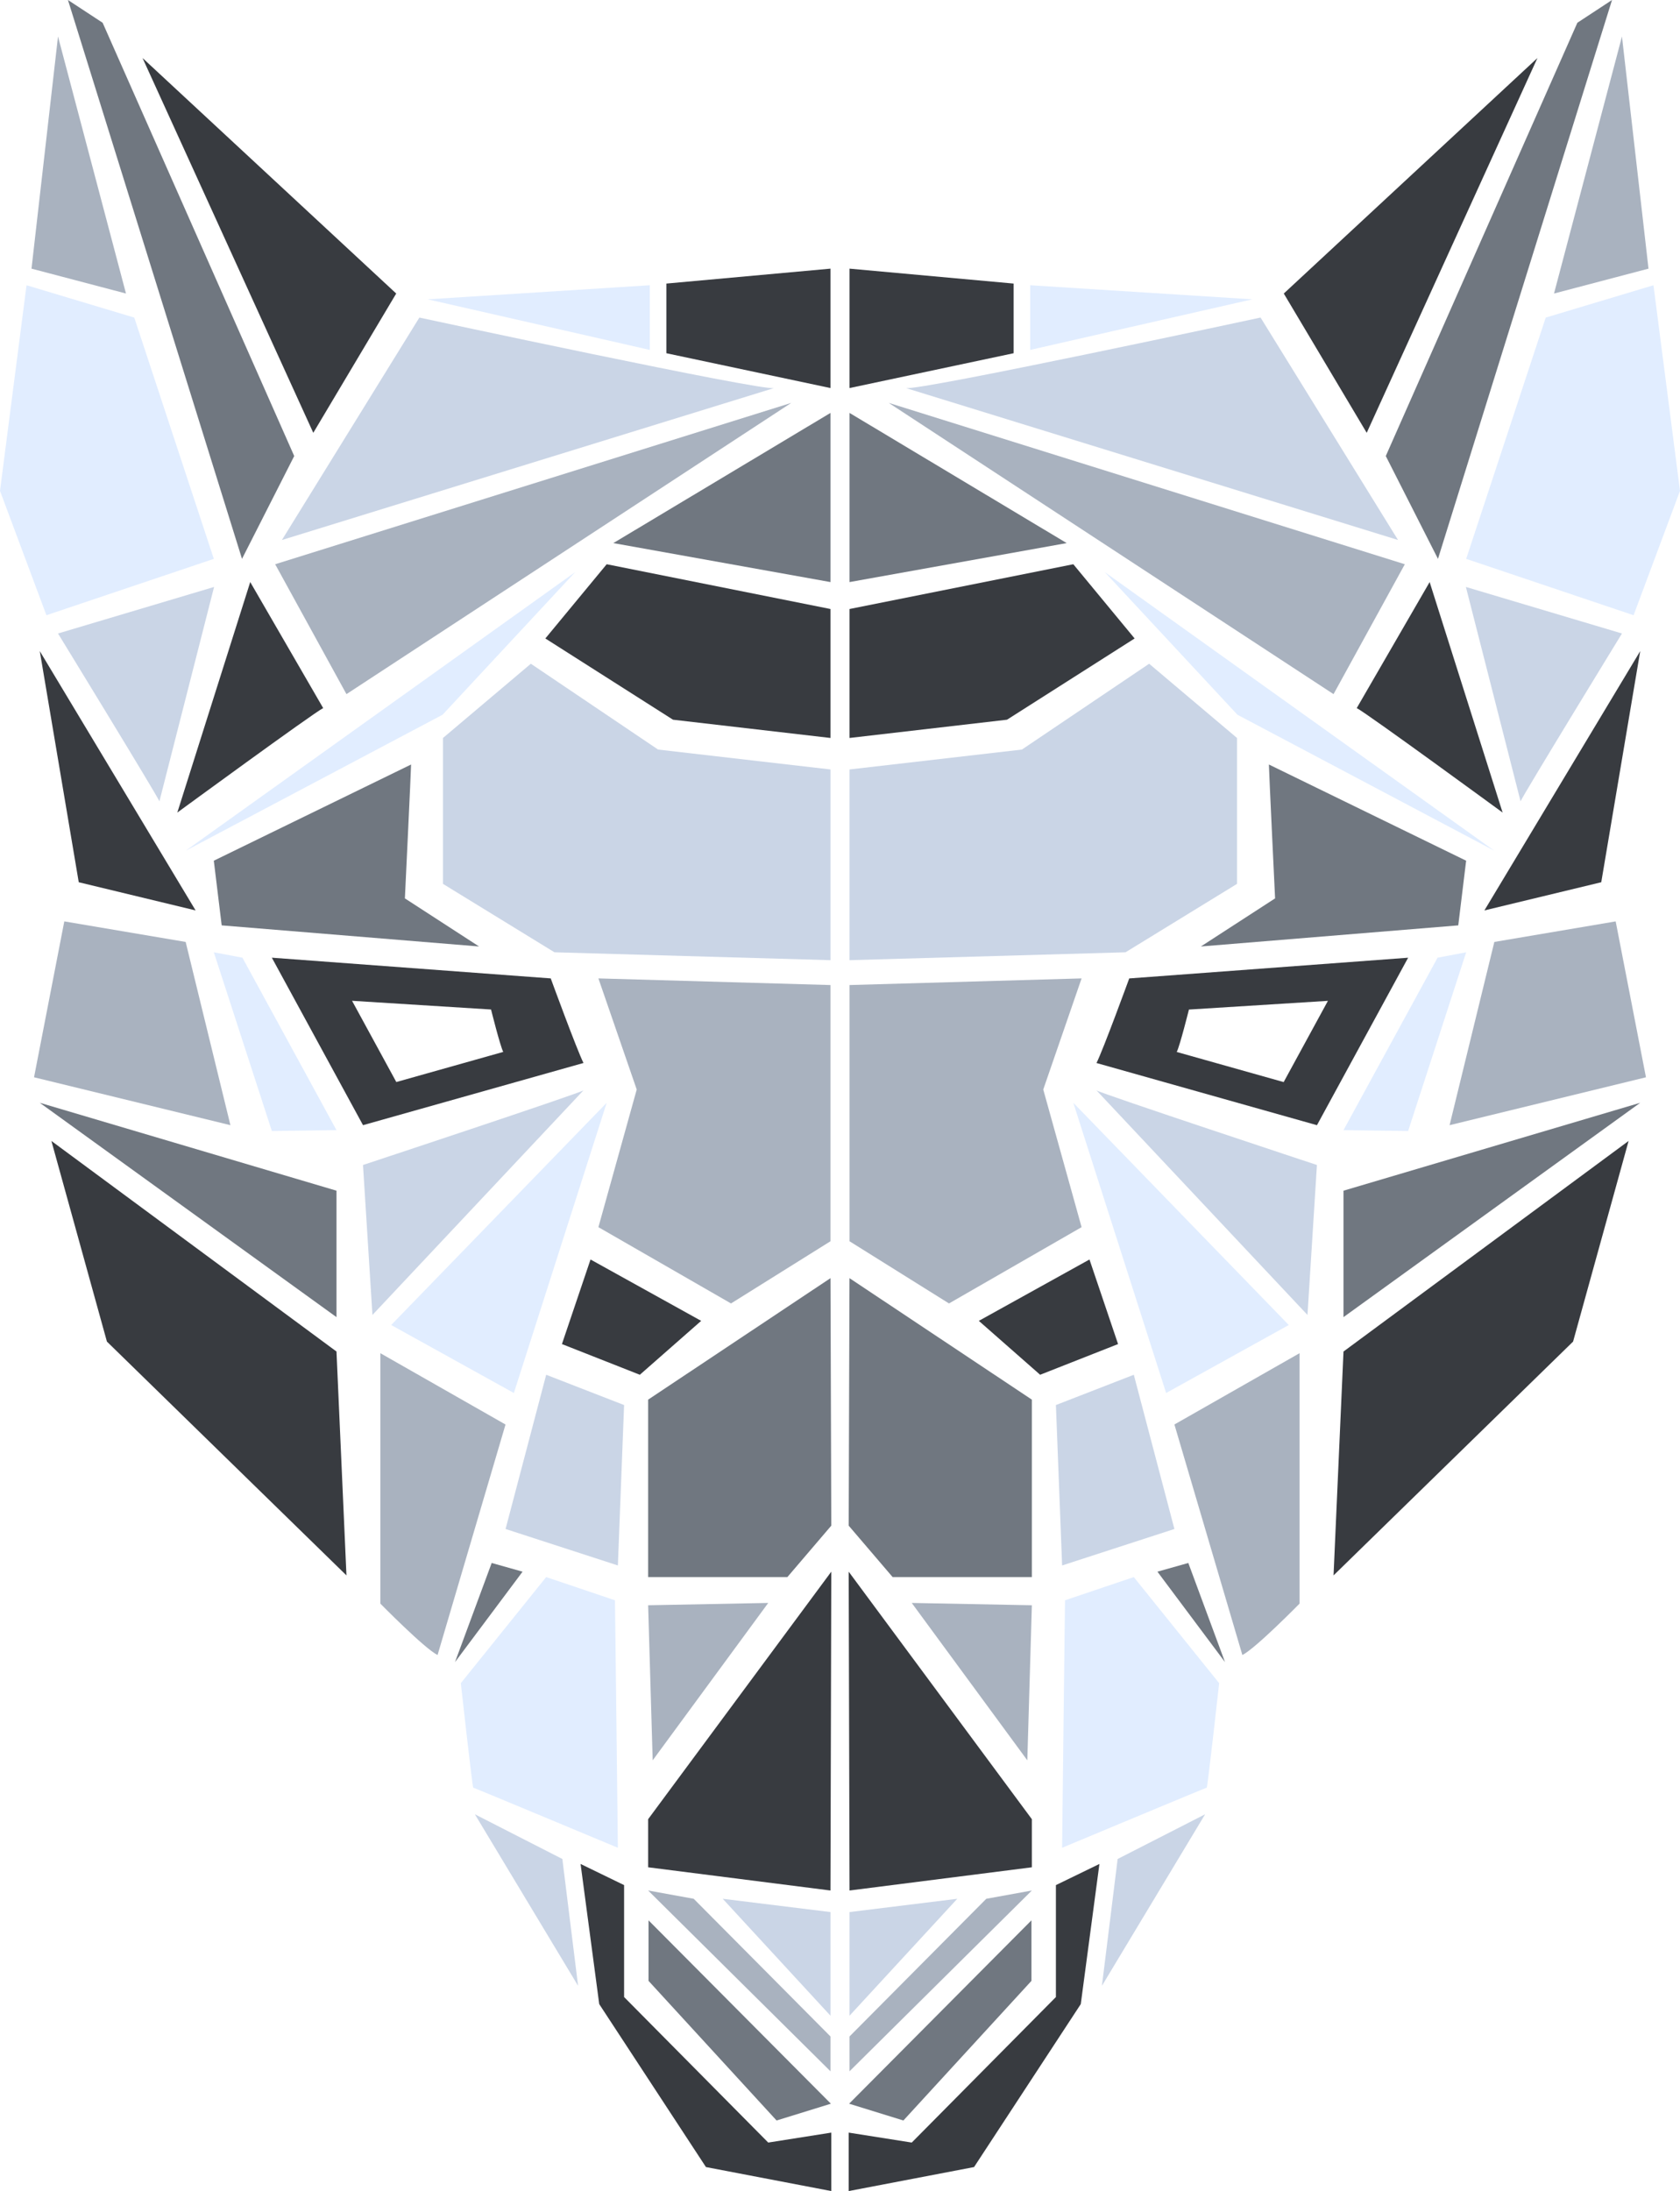
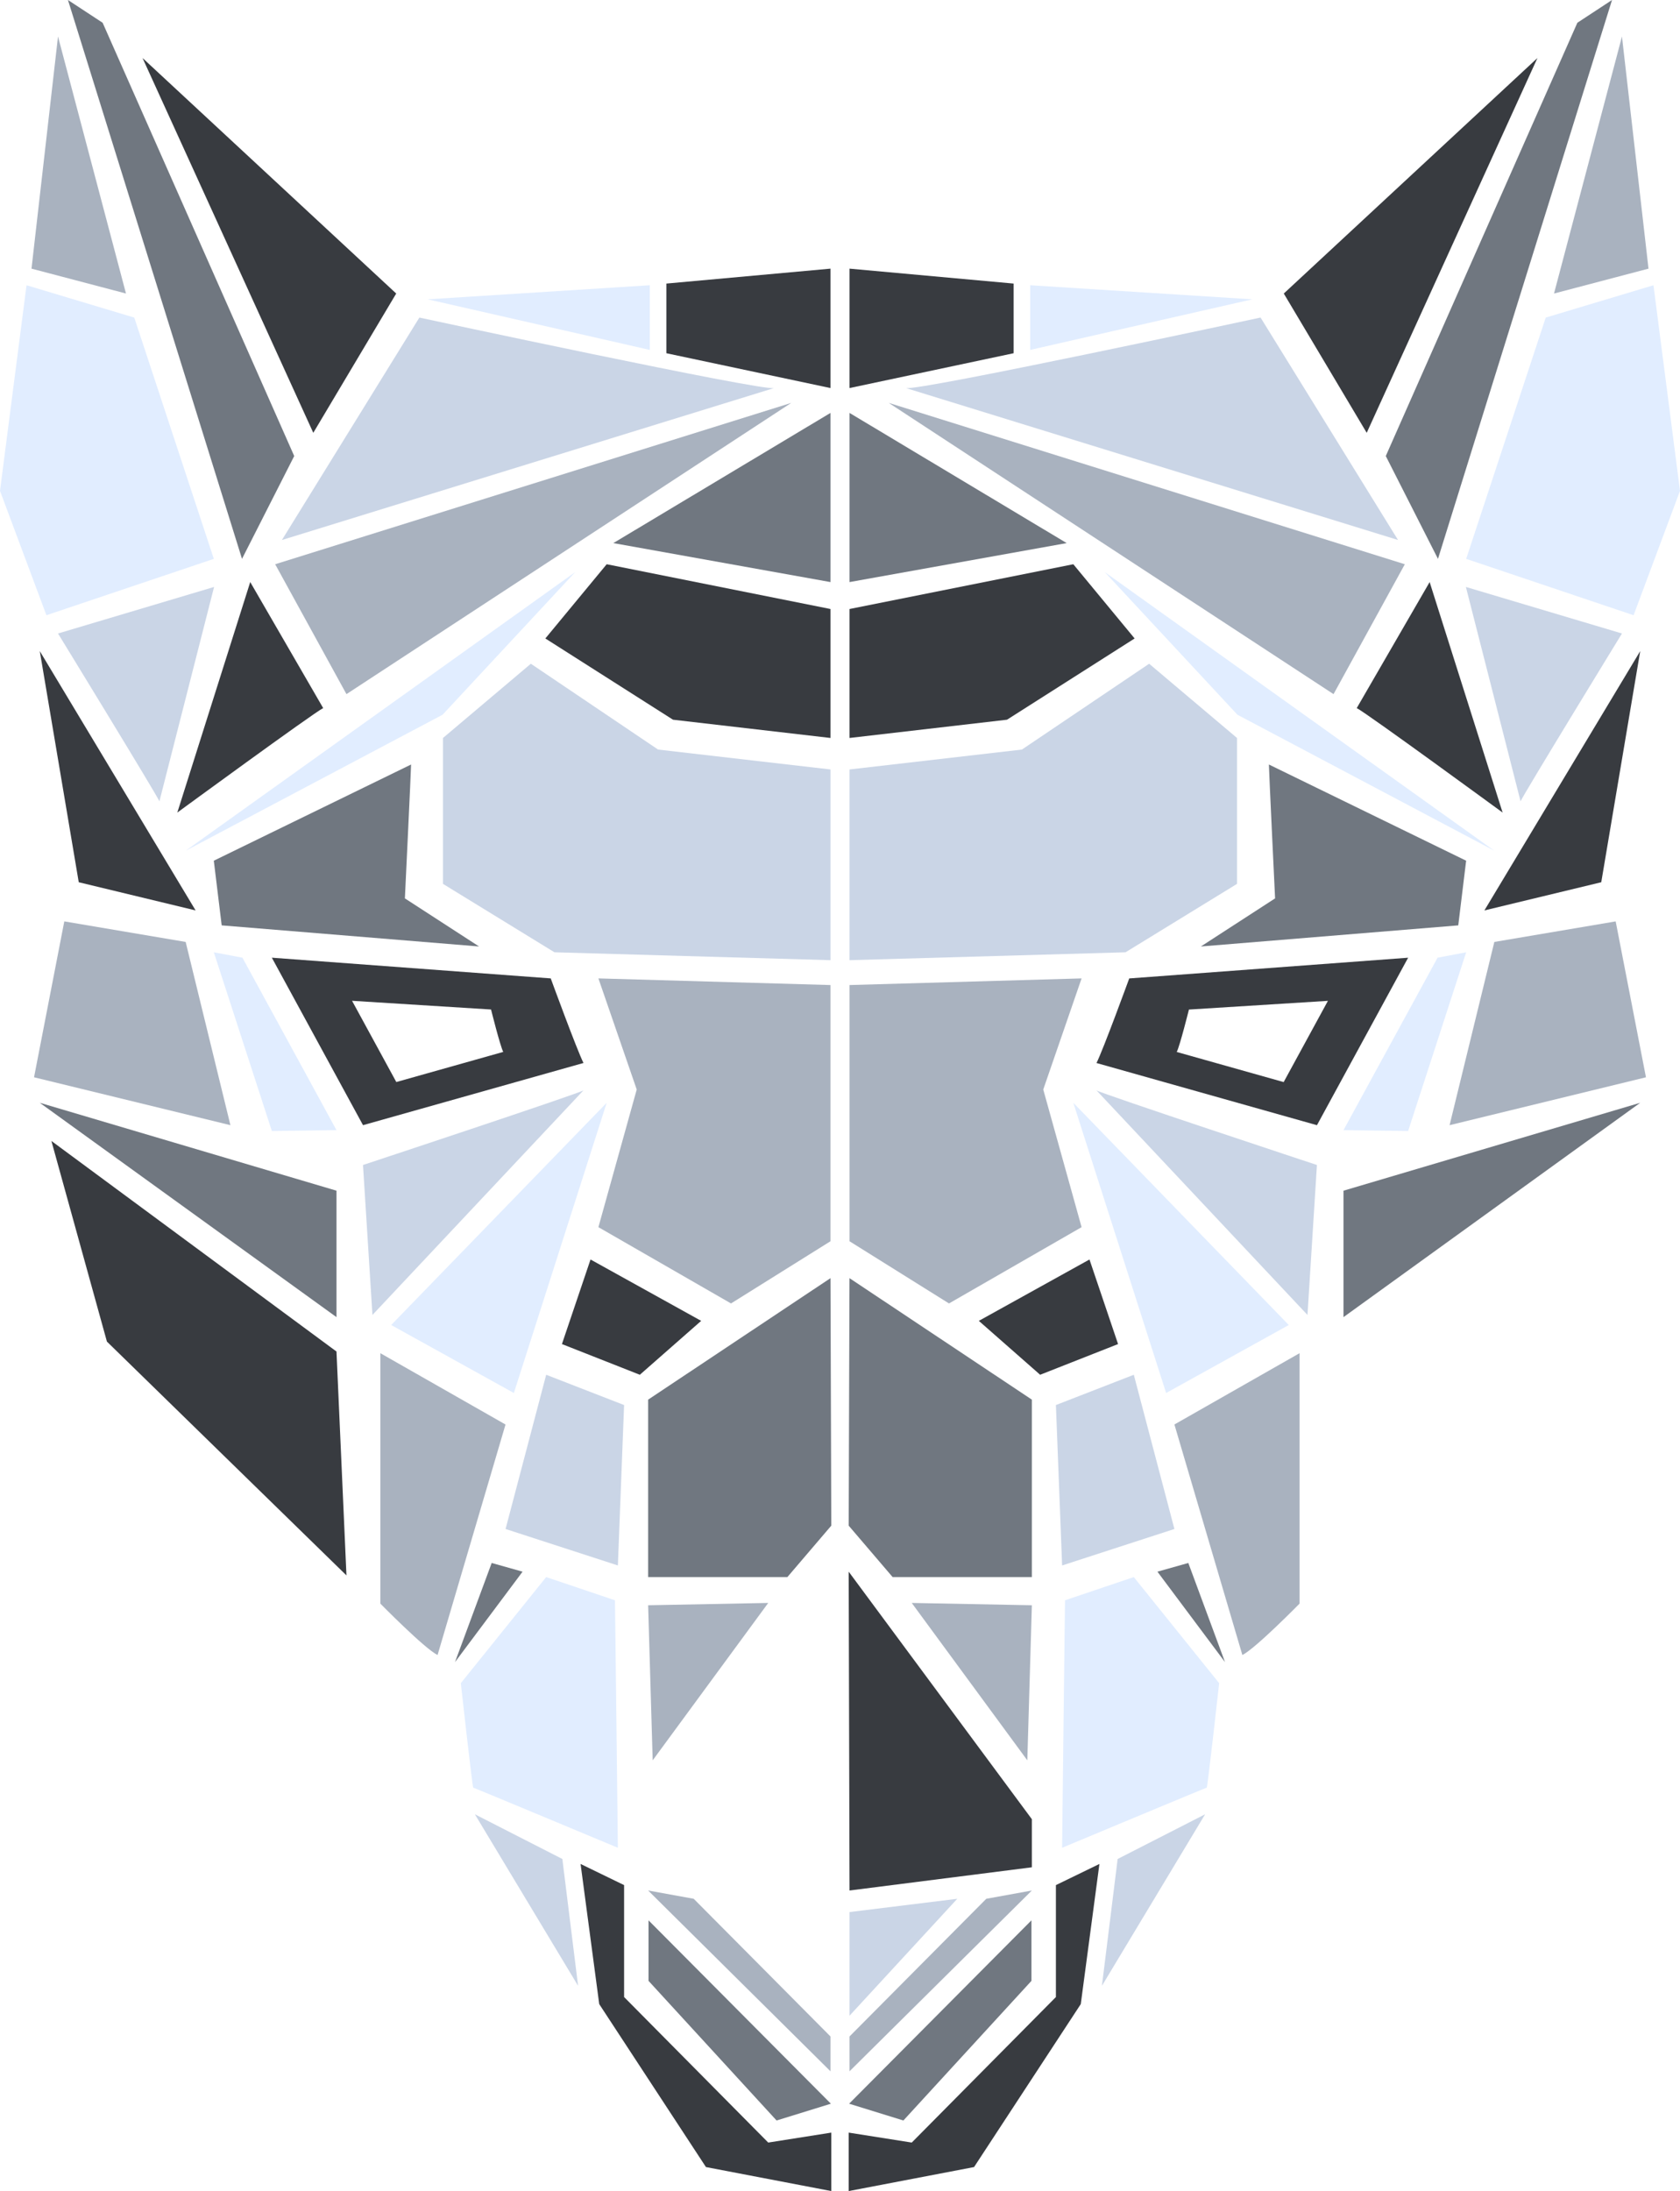
<svg xmlns="http://www.w3.org/2000/svg" id="Layer_3" data-name="Layer 3" viewBox="0 0 675.67 880.83">
  <defs>
    <style>.cls-1{fill:#383b40;}.cls-2{fill:#e1edff;}.cls-3{fill:#707780;}.cls-4{fill:#cad5e6;}.cls-5{fill:#a9b2bf;}</style>
  </defs>
  <polygon class="cls-1" points="341.67 108 341.67 156 407.67 142 407.67 114 341.67 108" />
  <polygon class="cls-2" points="414.33 114.67 414.33 140.67 503.67 120.33 414.33 114.67" />
  <polygon class="cls-1" points="516.32 118 549.67 174 618.33 23.33 516.32 118" />
  <polygon class="cls-3" points="557.34 183.33 578.33 224.67 648.33 0 634.39 9.15 557.34 183.33" />
  <path class="cls-4" d="M3117.57,1357.49c.67-2,40.78-67.48,40.78-67.48l-62.77-18.71Z" transform="translate(-2506.02 -1035.34)" />
  <polygon class="cls-2" points="589.67 224.67 657 247.33 675.67 197.33 665 114.67 621.67 127.67 589.67 224.67" />
  <polygon class="cls-5" points="625 118 663 108 652.33 14.67 625 118" />
  <path class="cls-1" d="M3051.68,1320c4,2,58.67,42,58.67,42L3081,1269.34Z" transform="translate(-2506.02 -1035.34)" />
  <polygon class="cls-5" points="536.33 279.05 565 226.83 357.44 161.97 536.33 279.05" />
-   <path class="cls-4" d="M2870.35,1191.34C2875,1192.68,3013,1163,3013,1163l55.28,89.42Z" transform="translate(-2506.02 -1035.34)" />
+   <path class="cls-4" d="M2870.35,1191.34C2875,1192.68,3013,1163,3013,1163l55.28,89.42" transform="translate(-2506.02 -1035.34)" />
  <polygon class="cls-3" points="341.67 166 429 218.33 341.67 234 341.67 166" />
  <polygon class="cls-1" points="341.67 244.83 431.67 226.83 456.33 256.67 405 289.33 341.67 296.67 341.67 244.83" />
  <polygon class="cls-1" points="597 366 659.67 261.75 644 354.67 597 366" />
  <polygon class="cls-5" points="649.8 370.41 661.98 433.08 583 452.33 601 378.67 649.8 370.41" />
  <polygon class="cls-2" points="578.17 385 589.67 382.83 566.33 454.67 540.33 454.33 578.17 385" />
  <polygon class="cls-2" points="444.33 230 497.67 287.33 601 342 444.33 230" />
  <path class="cls-4" d="M2947,1473.68c2,1.33,88.67,30,88.67,30l-3.8,60.29Z" transform="translate(-2506.02 -1035.34)" />
  <path class="cls-5" d="M3005.68,1700.68c5.33-2.67,23-20.67,23-20.67V1579.34L2978.35,1608Z" transform="translate(-2506.02 -1035.34)" />
  <polygon class="cls-2" points="469 560 518.33 532.67 431.67 443.33 469 560" />
  <polygon class="cls-1" points="341.67 760 415 750.67 415 731.33 341.33 631.83 341.67 760" />
  <polygon class="cls-4" points="341.67 768.67 385 763.33 341.67 810.33 341.67 768.67" />
  <polygon class="cls-5" points="341.67 832.67 341.67 818.67 396.67 763.33 415 760 341.67 832.67" />
  <polygon class="cls-3" points="341.5 845.71 363.33 852.46 414.83 796.33 414.83 772 341.5 845.71" />
  <path class="cls-2" d="M2996.35,1712s-4.67,42-5,42-58.17,24.17-58.17,24.17c0-2.67,1.17-99.5,1.17-99.5l27.67-9.33Z" transform="translate(-2506.02 -1035.34)" />
  <polygon class="cls-5" points="366.69 644.4 413.17 707.67 415 645.33 366.69 644.4" />
  <polygon class="cls-3" points="341.33 613.33 359 634 415 634 415 562.67 341.65 513.83 341.33 613.33" />
  <polygon class="cls-4" points="424.67 564.84 456 552.67 472.33 614.67 427.17 629.33 424.67 564.84" />
  <polygon class="cls-3" points="465.5 631.83 477.92 628.33 492.67 668.17 465.5 631.83" />
  <polygon class="cls-4" points="341.67 309.33 411 301.33 462.17 266.83 497.5 296.67 497.5 355.33 452.67 382.83 341.67 386 341.67 309.33" />
  <path class="cls-3" d="M3016.35,1342.68c0,2,2.49,53.82,2.49,53.82L2989,1415.83l103.51-8.48,3.17-26Z" transform="translate(-2506.02 -1035.34)" />
  <polygon class="cls-5" points="341.67 396 435 393.33 419.58 438 435 493.33 381.67 524 341.67 499 341.67 396" />
  <polygon class="cls-1" points="393.67 531 438.17 506.33 449.67 540.33 418.33 552.67 393.67 531" />
  <path class="cls-1" d="M2960.18,1428.68s-10.5,28.74-13.17,34l88.67,25,36.67-67.33Zm62.11,41.67-43-12.11c1.29-2.57,4.9-17.05,4.9-17.05l55.9-3.5Z" transform="translate(-2506.02 -1035.34)" />
  <polygon class="cls-3" points="659.67 443.33 540.33 478.67 540.33 529.5 659.67 443.33" />
-   <polygon class="cls-1" points="540.33 543.33 536.33 633.33 632.67 539.33 655 458.67 540.33 543.33" />
  <polygon class="cls-1" points="341.33 857.33 341.33 880.83 391.75 871.18 434.67 805.67 442.17 749.33 424.67 757.83 424.67 802.83 366.69 861.33 341.33 857.33" />
  <polygon class="cls-4" points="449.5 747.33 443.17 798.33 484.68 729.36 449.5 747.33" />
  <polygon class="cls-1" points="334 108 334 156 268 142 268 114 334 108" />
  <polygon class="cls-2" points="261.33 114.67 261.33 140.67 172 120.33 261.33 114.67" />
  <polygon class="cls-1" points="159.35 118 126 174 57.33 23.33 159.35 118" />
  <polygon class="cls-3" points="118.33 183.33 97.33 224.67 27.33 0 41.28 9.15 118.33 183.33" />
  <path class="cls-4" d="M2570.13,1357.49c-.67-2-40.78-67.48-40.78-67.48l62.77-18.71Z" transform="translate(-2506.02 -1035.34)" />
  <polygon class="cls-2" points="86 224.67 18.67 247.33 0 197.33 10.67 114.67 54 127.67 86 224.67" />
  <polygon class="cls-5" points="50.67 118 12.67 108 23.33 14.67 50.67 118" />
  <path class="cls-1" d="M2636,1320c-4,2-58.67,42-58.67,42l29.33-92.67Z" transform="translate(-2506.02 -1035.34)" />
  <polygon class="cls-5" points="139.34 279.05 110.67 226.83 318.23 161.97 139.34 279.05" />
  <path class="cls-4" d="M2817.35,1191.34c-4.67,1.33-142.67-28.33-142.67-28.33l-55.28,89.42Z" transform="translate(-2506.02 -1035.34)" />
  <polygon class="cls-3" points="334 166 246.67 218.33 334 234 334 166" />
  <polygon class="cls-1" points="334 244.83 244 226.83 219.33 256.67 270.67 289.33 334 296.67 334 244.83" />
  <polygon class="cls-1" points="78.67 366 16 261.75 31.67 354.67 78.67 366" />
  <polygon class="cls-5" points="25.86 370.41 13.69 433.08 92.67 452.33 74.67 378.67 25.86 370.41" />
  <polygon class="cls-2" points="97.5 385 86 382.83 109.33 454.67 135.33 454.33 97.5 385" />
  <polygon class="cls-2" points="231.33 230 178 287.33 74.67 342 231.33 230" />
  <path class="cls-4" d="M2740.68,1473.68c-2,1.33-88.67,30-88.67,30l3.8,60.29Z" transform="translate(-2506.02 -1035.34)" />
  <path class="cls-5" d="M2682,1700.68c-5.33-2.67-23-20.67-23-20.67V1579.34l50.33,28.67Z" transform="translate(-2506.02 -1035.34)" />
  <polygon class="cls-2" points="206.67 560 157.33 532.67 244 443.33 206.67 560" />
-   <polygon class="cls-1" points="334 760 260.67 750.67 260.67 731.33 334.33 631.83 334 760" />
-   <polygon class="cls-4" points="334 768.67 290.67 763.33 334 810.33 334 768.67" />
  <polygon class="cls-5" points="334 832.67 334 818.67 279 763.33 260.67 760 334 832.67" />
  <polygon class="cls-3" points="334.17 845.71 312.33 852.46 260.83 796.33 260.83 772 334.17 845.71" />
  <path class="cls-2" d="M2691.35,1712s4.67,42,5,42,58.17,24.17,58.17,24.17c0-2.67-1.17-99.5-1.17-99.5l-27.67-9.33Z" transform="translate(-2506.02 -1035.34)" />
  <polygon class="cls-5" points="308.97 644.4 262.5 707.67 260.67 645.33 308.97 644.4" />
  <polygon class="cls-3" points="334.33 613.33 316.67 634 260.67 634 260.67 562.67 334.01 513.83 334.33 613.33" />
  <polygon class="cls-4" points="251 564.84 219.67 552.67 203.33 614.67 248.5 629.33 251 564.84" />
  <polygon class="cls-3" points="210.17 631.83 197.75 628.33 183 668.17 210.17 631.83" />
  <polygon class="cls-4" points="334 309.33 264.67 301.33 213.5 266.83 178.17 296.67 178.17 355.33 223 382.83 334 386 334 309.33" />
  <path class="cls-3" d="M2671.35,1342.68c0,2-2.49,53.82-2.49,53.82l29.83,19.33-103.51-8.48-3.17-26Z" transform="translate(-2506.02 -1035.34)" />
  <polygon class="cls-5" points="334 396 240.67 393.33 256.08 438 240.67 493.33 294 524 334 499 334 396" />
  <polygon class="cls-1" points="282 531 237.5 506.33 226 540.33 257.33 552.67 282 531" />
  <path class="cls-1" d="M2615.35,1420.34l36.67,67.33,88.67-25c-2.67-5.3-13.17-34-13.17-34Zm32.26,17.33,55.9,3.5s3.61,14.49,4.9,17.05l-43,12.11Z" transform="translate(-2506.02 -1035.34)" />
  <polygon class="cls-3" points="16 443.33 135.33 478.67 135.33 529.5 16 443.33" />
  <polygon class="cls-1" points="135.33 543.33 139.34 633.33 43 539.33 20.67 458.67 135.33 543.33" />
  <polygon class="cls-1" points="334.33 857.33 334.33 880.83 283.92 871.18 241 805.67 233.5 749.33 251 757.83 251 802.83 308.97 861.33 334.33 857.33" />
  <polygon class="cls-4" points="226.17 747.33 232.5 798.33 190.99 729.36 226.17 747.33" />
</svg>